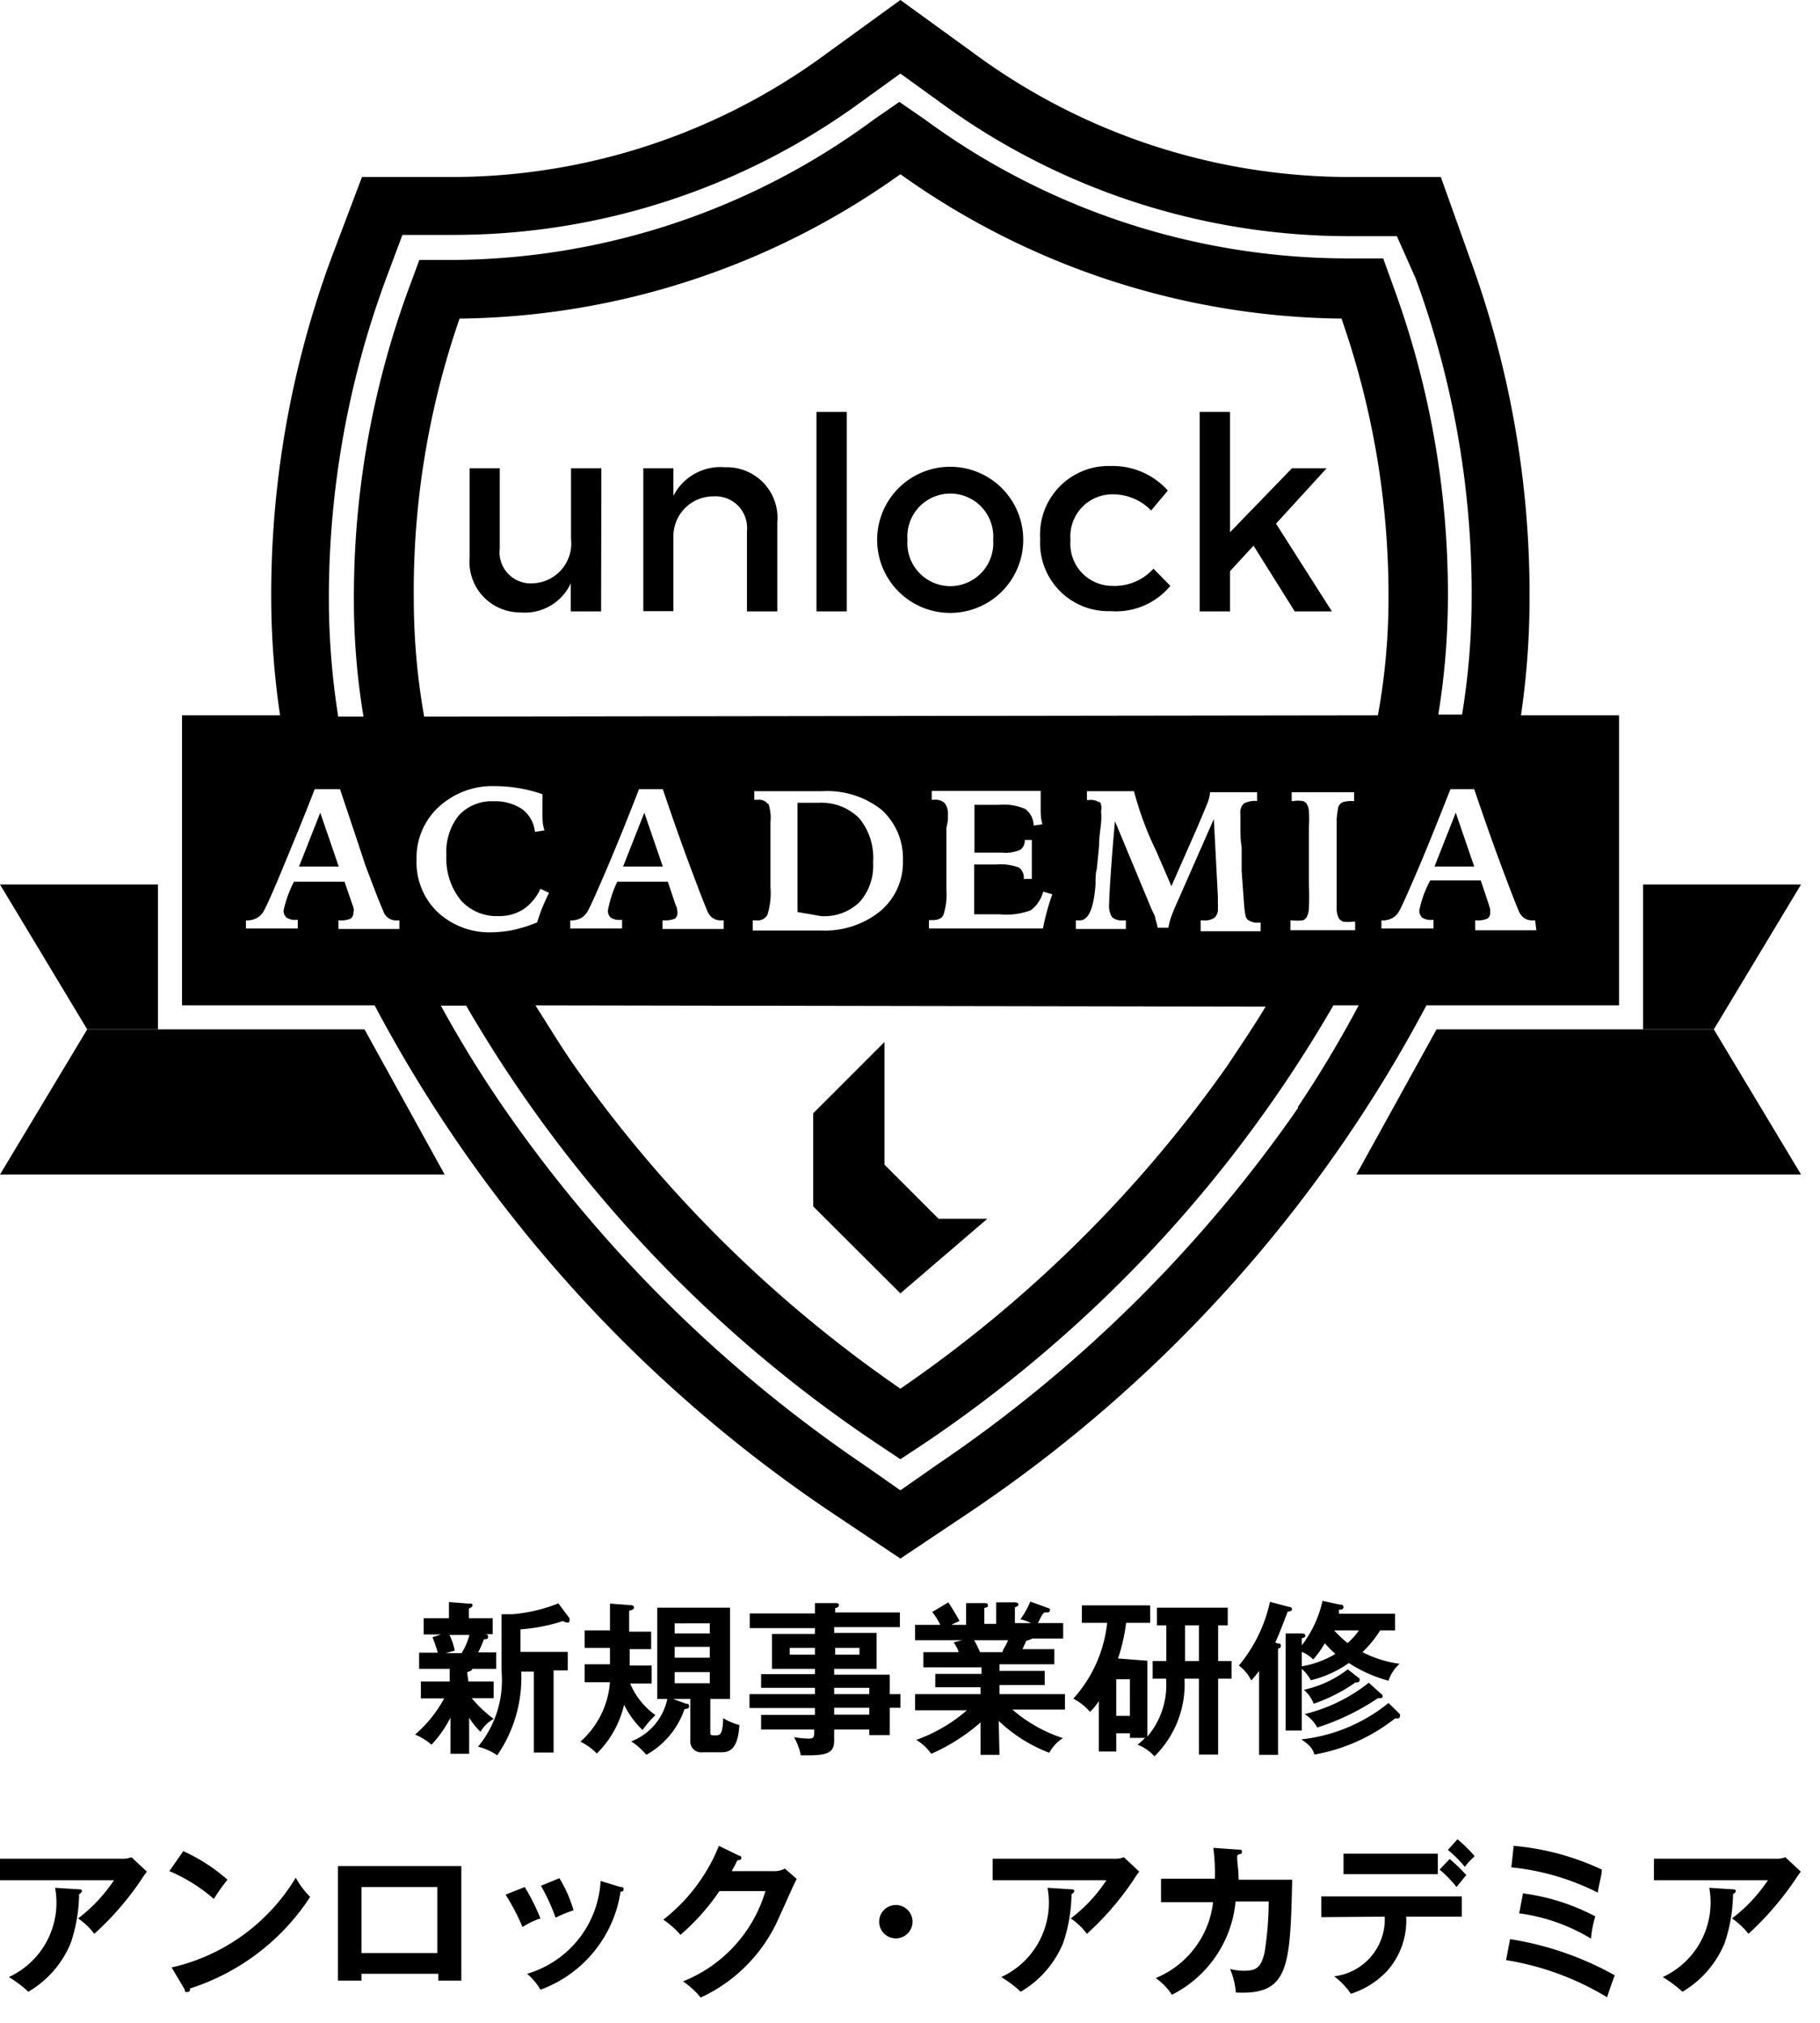
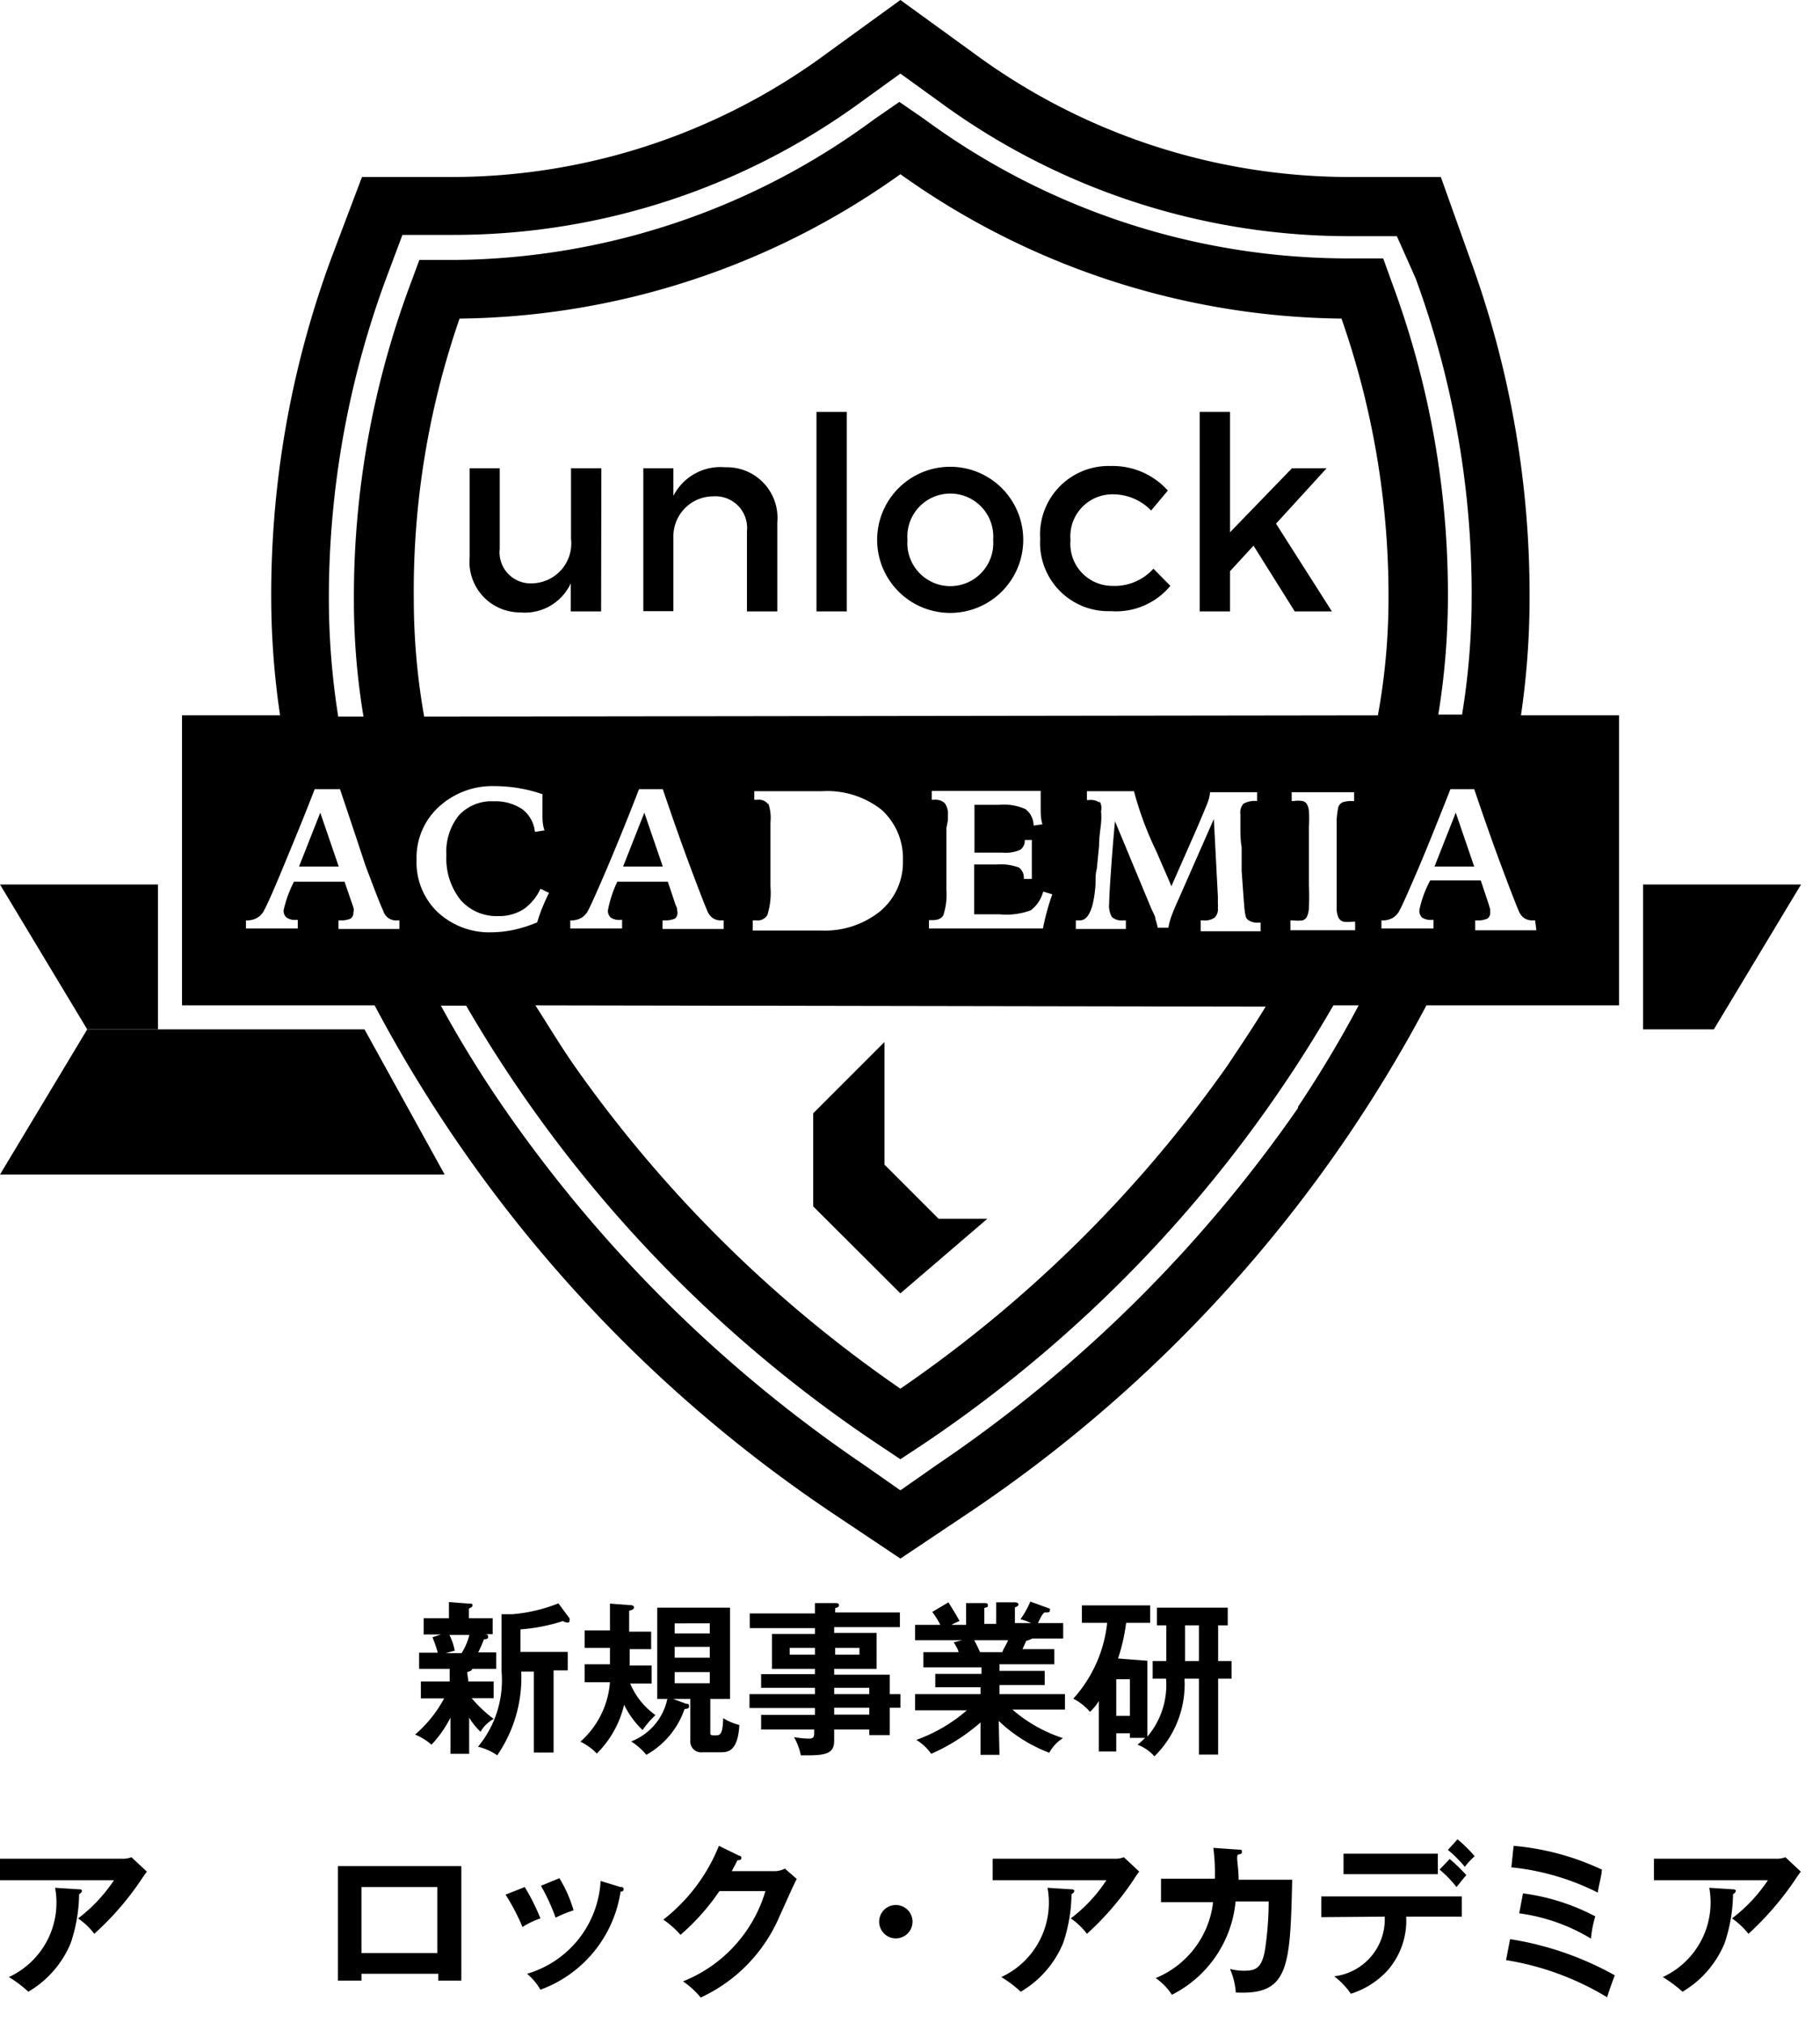
<svg xmlns="http://www.w3.org/2000/svg" viewBox="0 0 72 80">
  <g id="_2" data-name="2">
    <path d="M18.53,66.5h1v.66h-.87a5.11,5.11,0,0,0,.87.82,1.34,1.34,0,0,0-.52.51,2.7,2.7,0,0,1-.45-.56v1.43h-.74V67.93A4.52,4.52,0,0,1,17.07,69a2.27,2.27,0,0,0-.65-.4,5,5,0,0,0,1.15-1.43h-.92V66.5h1.14V66H16.58v-.64h.74c-.11-.37-.17-.5-.21-.61l.34-.11h-.69V64h1v-.64l.79.06c.12,0,.14,0,.14.07s-.06.08-.14.13V64h.94v.63h-.4c.16,0,.22,0,.22.1s-.05.08-.17.11c-.07.2-.17.4-.22.51h.71V66h-.95c0,.08-.14.11-.2.13Zm-.75-1.84a2.38,2.38,0,0,1,.21.62l-.36.1h.63a2.57,2.57,0,0,0,.31-.72Zm2.06-.82.43,0a6.29,6.29,0,0,0,1.82-.43l.44.59a.15.15,0,0,1,0,.08c0,.06,0,.09-.1.09a.4.4,0,0,1-.16-.06,7.15,7.15,0,0,1-1.68.33v.89h1.87v.73H21.9v3.25h-.78V66.11h-.5a5.41,5.41,0,0,1-.95,3.31,2.27,2.27,0,0,0-.76-.34,4.11,4.11,0,0,0,.93-3Z" />
    <path d="M25.76,64.53v.69h-.85c0,.13,0,.19,0,.65h.87v.71h-.85a2.91,2.91,0,0,0,1,1.25,3.89,3.89,0,0,0-.51.59,3.5,3.5,0,0,1-.73-1,4,4,0,0,1-1.08,1.93,2.26,2.26,0,0,0-.65-.47,3.48,3.48,0,0,0,1.17-2.35h-1v-.71h1c0-.11,0-.55,0-.65h-1v-.69h1V63.42l.78.06c.05,0,.17,0,.17.09s-.11.11-.19.13v.83Zm.87,2.66.51.19c.06,0,.12,0,.12.1s-.08.1-.18.11a3.29,3.29,0,0,1-1.51,1.81,2.66,2.66,0,0,0-.6-.53,2.31,2.31,0,0,0,1.43-1.68H26V63.58h2.88v3.61h-.78v1.3c0,.13,0,.14.19.14s.3,0,.32-.68a2.24,2.24,0,0,0,.64.27c-.06,1.08-.49,1.08-.74,1.08H27.8a.43.43,0,0,1-.49-.47V67.19Zm.06-2.59h1.39v-.4H26.69Zm1.39.53H26.69v.43h1.39Zm0,1H26.69v.44h1.39Z" />
    <path d="M35.62,67v.54H35.2v1.08h-.81v-.22H33v.44c0,.45-.24.58-1,.58h-.32a2.32,2.32,0,0,0-.27-.72,3.55,3.55,0,0,0,.57.06c.11,0,.23,0,.23-.19v-.17H30.11v-.58h2.13v-.27H29.65V67h2.59v-.25H30.11v-.54h2.13V66h-1.7V64.62h1.7v-.23H29.66v-.58h2.58V63.4l.85,0s.1,0,.1.08-.08.1-.15.12v.17H35.6v.58H33v.23h1.68V66H33v.23H35.2V67Zm-3.38-1.56v-.27h-1v.27Zm.8-.27v.27H34v-.27ZM34.39,67v-.25H33V67Zm0,.81v-.27H33v.27Z" />
    <path d="M39.54,69.4h-.75V68.12a7.55,7.55,0,0,1-1.95,1.24,2,2,0,0,0-.59-.55,6.3,6.3,0,0,0,2-1.17H36.2V67h2.59v-.27H37V66.2h1.83v-.26H36.53v-.6h1.39c0-.08-.12-.27-.19-.39l.33-.08H36.2v-.61h1a3.2,3.2,0,0,0-.32-.51l.64-.38c.13.21.32.51.44.74a2.14,2.14,0,0,0-.32.15h.58V63.4l.72,0c.07,0,.14,0,.14.08s0,.08-.14.11v.63h.47v-.85l.74,0s.14,0,.14.08-.1.1-.14.12v.62h.64a2.19,2.19,0,0,0-.42-.15,3.62,3.62,0,0,0,.39-.7l.77.28a.08.08,0,0,1,0,.08c0,.08-.09.07-.19.07s-.24.36-.28.42h1v.61H40.85s0,0,0,0-.18.08-.25.09l-.15.33h1.26v.6H39.54v.26h1.79v.56H39.54V67h2.59v.61H40.05a5.77,5.77,0,0,0,2,1.13,1.55,1.55,0,0,0-.54.58,6,6,0,0,1-2-1.26Zm-1-4.53a5.15,5.15,0,0,1,.23.47h.89c0-.08.12-.23.22-.47Z" />
    <path d="M45.39,65.68v3a3.15,3.15,0,0,0,.74-2.29H45.6v-.7h.54V64.28h-.37v-.7h2.8v.7h-.38v1.41h.53v.7h-.53v3h-.76v-3h-.57a4,4,0,0,1-1.19,3.07A1.7,1.7,0,0,0,45,69a2.61,2.61,0,0,0,.3-.27H44.7v-.18h-.54v.72h-.69v-2a1.83,1.83,0,0,1-.35.43,2.2,2.2,0,0,0-.66-.52,5.3,5.3,0,0,0,1.34-3h-1v-.69h2.7v.69h-.95a7.24,7.24,0,0,1-.32,1.41Zm-1.23.73v1.45h.54V66.41Zm3.27-2.13h-.55v1.41h.55Z" />
-     <path d="M50.56,65c.07,0,.11,0,.11.09s-.05.09-.11.11v4.2h-.75V66.08a3.76,3.76,0,0,1-.31.38,1.6,1.6,0,0,0-.49-.59,5.87,5.87,0,0,0,1.23-2.52l.75.2s.12,0,.12.09-.1.08-.17.1c-.32.84-.36.93-.49,1.22Zm.94,3.44h-.64V64.6l.64,0s.14,0,.14.08-.06.09-.14.11v.28a4.5,4.5,0,0,0,.82-1.76l.68.15c.06,0,.15,0,.15.1s-.1.1-.18.1l0,.16h2.22v.66H54.6a4.56,4.56,0,0,1-.7.86,4.5,4.5,0,0,0,1.47.46,1.54,1.54,0,0,0-.44.67,5.54,5.54,0,0,1-1.57-.7,4.36,4.36,0,0,1-1.5.68A1.72,1.72,0,0,0,51.5,66Zm3.88-.65a.14.14,0,0,1,0,.1s0,.07-.09.07h-.1A7.15,7.15,0,0,1,52,69.39c-.07-.22-.16-.36-.52-.6a6.6,6.6,0,0,0,3.45-1.44ZM51.5,65.9a3.85,3.85,0,0,0,1.33-.49,4.94,4.94,0,0,1-.42-.42,4,4,0,0,1-.46.64,1.31,1.31,0,0,0-.45-.3ZM54.65,67a.11.11,0,0,1,.05.09c0,.06-.06.06-.09.07h-.1a9.29,9.29,0,0,1-2.4,1.16,1.41,1.41,0,0,0-.5-.53,6.56,6.56,0,0,0,2.54-1.24Zm-.87-.62a.11.11,0,0,1,0,.09c0,.07-.09.07-.16.07a6.57,6.57,0,0,1-1.65.84,1.34,1.34,0,0,0-.39-.55,4.42,4.42,0,0,0,1.74-.81Zm-1-1.9a4.5,4.5,0,0,0,.53.5,2.68,2.68,0,0,0,.45-.5Z" />
    <path d="M4.83,73.51a.93.93,0,0,0,.37-.06l.61.57c-.07.1-.1.13-.23.33a11.57,11.57,0,0,1-1.85,2.13,2.71,2.71,0,0,0-.64-.61,6.28,6.28,0,0,0,1.42-1.51H0v-.85Zm-1.7,1.21c.05,0,.11,0,.11.06s-.08.12-.11.13a6.33,6.33,0,0,1-.33,1.93,4,4,0,0,1-1.68,1.93,4.44,4.44,0,0,0-.77-.58,3.24,3.24,0,0,0,1.83-3.53Z" />
-     <path d="M7.25,73.21A7,7,0,0,1,9,74.34a6.86,6.86,0,0,0-.54.76A6.58,6.58,0,0,0,6.7,74Zm-.46,4.6a7.73,7.73,0,0,0,4.91-3.55,3.35,3.35,0,0,0,.57.76,8.91,8.91,0,0,1-4.75,3.62c0,.07,0,.14-.11.14s-.08,0-.11-.11Z" />
    <path d="M14.3,78.06v.27h-.93V73.8h4.88v4.53h-.91v-.27Zm3-.82V74.63h-3v2.61Z" />
    <path d="M20.76,74.63a8.44,8.44,0,0,1,.62,1.24,3.17,3.17,0,0,0-.71.34A8.46,8.46,0,0,0,20,74.93Zm3.79,0c.07,0,.12,0,.12.09s-.08.09-.12.09a4.91,4.91,0,0,1-3.17,3.88,2.35,2.35,0,0,0-.53-.63,4.05,4.05,0,0,0,2.91-3.67Zm-2.42-.35a5.16,5.16,0,0,1,.56,1.27,5.34,5.34,0,0,0-.71.29,7.93,7.93,0,0,0-.58-1.26Z" />
    <path d="M30.6,74a.88.88,0,0,0,.45-.1l.47.41c-.11.19-.46,1-.67,1.45A6.23,6.23,0,0,1,27.72,79a3.34,3.34,0,0,0-.7-.64,5.53,5.53,0,0,0,3.26-3.57H28.46a8.79,8.79,0,0,1-1.54,1.73,3.37,3.37,0,0,0-.68-.6A7,7,0,0,0,28.44,73l.8.39s.09,0,.09.09-.12.09-.16.09c-.07.16-.13.25-.22.43Z" />
    <path d="M36.1,76a.66.66,0,1,1-1.32,0,.66.66,0,1,1,1.32,0Z" />
    <path d="M44.09,73.51a.93.93,0,0,0,.37-.06l.61.57a3.2,3.2,0,0,0-.23.33A11.57,11.57,0,0,1,43,76.48a2.71,2.71,0,0,0-.64-.61,6,6,0,0,0,1.41-1.51h-4.5v-.85Zm-1.7,1.21s.11,0,.11.06-.08.12-.11.13a6.33,6.33,0,0,1-.33,1.93,4,4,0,0,1-1.68,1.93,4.44,4.44,0,0,0-.77-.58,3.24,3.24,0,0,0,1.83-3.53Z" />
    <path d="M49,73.15c.09,0,.13,0,.13.07s0,.1-.13.12,0,.41,0,1h2.12c-.08,3.48-.13,4.57-2.23,4.46a2.9,2.9,0,0,0-.23-.93,2.21,2.21,0,0,0,.54.07c.48,0,.69-.1.83-.74a13,13,0,0,0,.16-2H48.88a4.61,4.61,0,0,1-2.52,3.69,2.35,2.35,0,0,0-.64-.66,3.7,3.7,0,0,0,2.27-3H45.93V74.3h2.13A7.73,7.73,0,0,0,48,73.08Z" />
    <path d="M52.27,75.82V75h5.56v.8h-2.2a3,3,0,0,1-.73,2.12,3.32,3.32,0,0,1-1.46.93,2.93,2.93,0,0,0-.66-.69,2.27,2.27,0,0,0,2-2.36Zm4.61-2.51v.81H53.15v-.81Zm.47.21a6.5,6.5,0,0,1,.66.64c-.09.09-.11.13-.39.47a4.35,4.35,0,0,0-.67-.69Zm.31-.78a6.14,6.14,0,0,1,.68.67,2.79,2.79,0,0,0-.39.42,5.3,5.3,0,0,0-.67-.67Z" />
    <path d="M59.74,76.69a12.43,12.43,0,0,1,4.14,1.43c-.07.19-.23.62-.3.87a11.1,11.1,0,0,0-4-1.47ZM59.88,73a10.28,10.28,0,0,1,3.49.94c0,.21-.13.64-.16.91a9.76,9.76,0,0,0-3.42-1Zm.37,1.88a8.44,8.44,0,0,1,2.86.91,4.29,4.29,0,0,0-.17.88,7.32,7.32,0,0,0-2.84-1Z" />
    <path d="M70.26,73.51a.93.93,0,0,0,.37-.06l.61.57c-.07.1-.1.13-.23.33a12.07,12.07,0,0,1-1.84,2.13,3,3,0,0,0-.65-.61,6.28,6.28,0,0,0,1.42-1.51H65.43v-.85Zm-1.7,1.21s.11,0,.11.06-.08.12-.11.13a6.33,6.33,0,0,1-.33,1.93,4,4,0,0,1-1.67,1.93,4.93,4.93,0,0,0-.78-.58,3.25,3.25,0,0,0,1.84-3.53Z" />
    <path d="M23.78,24.18h-1.2V23.07a2,2,0,0,1-2,1.15,2,2,0,0,1-2-2.18V18.52h1.19V21.7a1.23,1.23,0,0,0,1.3,1.37,1.58,1.58,0,0,0,1.52-1.76V18.52h1.2Z" />
    <path d="M30.75,20.66v3.52h-1.2V21a1.25,1.25,0,0,0-1.33-1.37,1.58,1.58,0,0,0-1.58,1.54v3H25.45V18.52h1.19v1.09a2.09,2.09,0,0,1,2.05-1.13A2,2,0,0,1,30.75,20.66Z" />
    <path d="M32.3,24.18V16.29h1.2v7.89Z" />
    <path d="M40.48,21.35a2.89,2.89,0,0,1-5.78,0,2.89,2.89,0,0,1,5.78,0Zm-4.58,0a1.7,1.7,0,1,0,3.39,0,1.7,1.7,0,1,0-3.39,0Z" />
    <path d="M46.2,19.4l-.66.79A2.1,2.1,0,0,0,44,19.55a1.66,1.66,0,0,0-1.65,1.81A1.66,1.66,0,0,0,44,23.17a2.06,2.06,0,0,0,1.63-.68l.67.68a2.79,2.79,0,0,1-2.36,1,2.7,2.7,0,0,1-2.79-2.86,2.71,2.71,0,0,1,2.79-2.88A2.93,2.93,0,0,1,46.2,19.4Z" />
    <path d="M48.66,22.59v1.59h-1.2V16.29h1.2v4.76l2.45-2.53h1.37l-2,2.19,2.21,3.47H51.22l-1.63-2.6Z" />
    <polygon points="65 40.71 67.8 40.71 71.25 34.98 65 34.98 65 40.71" />
-     <polygon points="53.66 46.45 71.25 46.45 67.8 40.71 56.83 40.71 53.66 46.45" />
    <polygon points="17.59 46.45 0 46.45 3.45 40.71 14.42 40.71 17.59 46.45" />
    <polygon points="6.25 40.71 3.45 40.71 0 34.98 6.25 34.98 6.25 40.71" />
-     <path d="M32.47,36.23A2,2,0,0,0,34,35.68a2.15,2.15,0,0,0,.54-1.57A2.47,2.47,0,0,0,34,32.37a2.1,2.1,0,0,0-1.62-.62H32c-.12,0-.28,0-.45,0,0,.63,0,1.22,0,1.78v2.54l.47.08Z" />
    <path d="M24.65,34.27h1.57l-.73-2.13Z" />
    <path d="M60.17,28.29a31.83,31.83,0,0,0,.34-4.6,38.67,38.67,0,0,0-2.36-13.47L57,7,53.26,7A25.07,25.07,0,0,1,38.49,2.08L35.62,0,32.75,2.08A25,25,0,0,1,18,7L14.32,7,13.11,10.2a38.42,38.42,0,0,0-2.38,13.49,31.83,31.83,0,0,0,.35,4.6H7.2V39.76h7.62A55.36,55.36,0,0,0,32.9,59.82l2.72,1.82,2.72-1.82A55.39,55.39,0,0,0,56.43,39.76h7.62V28.29ZM15.8,36.74l-.75,0h-.88l-.78,0V36.4h.07a.91.91,0,0,0,.41-.07.28.28,0,0,0,.11-.25A.83.83,0,0,0,14,36a.8.8,0,0,0-.05-.2l-.32-.93h-2l0,0A4.63,4.63,0,0,0,11.22,36a.34.34,0,0,0,.12.29.59.59,0,0,0,.37.09h.07v.34l-.68,0h-.75l-.62,0V36.4a.8.8,0,0,0,.44-.1.7.7,0,0,0,.29-.32c.11-.2.36-.76.74-1.68s.81-1.95,1.25-3.09h1q.55,1.63,1,3c.34.9.57,1.51.71,1.81a.53.53,0,0,0,.56.38h.08Zm-1.8-13a28.09,28.09,0,0,0,.38,4.6h-1a29.92,29.92,0,0,1-.37-4.6A36.41,36.41,0,0,1,15.28,11l.64-1.71,2,0h0A27.34,27.34,0,0,0,34.11,4l1.51-1.09L37.13,4A27.38,27.38,0,0,0,53.26,9.34h0l2,0L56,11a36.25,36.25,0,0,1,2.22,12.66,28.74,28.74,0,0,1-.38,4.6h-.94a29.23,29.23,0,0,0,.38-4.6,35.32,35.32,0,0,0-2.17-12.36l-.39-1.08-1.42,0A28.29,28.29,0,0,1,36.58,4.72l-1-.69-1,.69A28.29,28.29,0,0,1,18,10.28l-1.41,0-.4,1.08A35.32,35.32,0,0,0,14,23.69ZM16.48,34a2.72,2.72,0,0,1,.88-2.09,3.13,3.13,0,0,1,2.21-.82,6,6,0,0,1,.95.08,5.64,5.64,0,0,1,.94.24.57.57,0,0,1,0,.12v.12c0,.18,0,.36,0,.55s0,.41.08.64l-.38.06a1.27,1.27,0,0,0-.49-.89,1.89,1.89,0,0,0-1.13-.32,1.76,1.76,0,0,0-1.39.56,2.29,2.29,0,0,0-.49,1.57,2.63,2.63,0,0,0,.55,1.76,1.89,1.89,0,0,0,1.5.65,1.8,1.8,0,0,0,1-.27,2,2,0,0,0,.67-.81l.34.16q-.15.3-.27.6c-.08.19-.14.38-.2.57a5.62,5.62,0,0,1-.91.29,4.37,4.37,0,0,1-.86.1,3,3,0,0,1-2.17-.8A2.72,2.72,0,0,1,16.48,34ZM26.79,36s0-.11-.06-.2l-.31-.93h-2v0A4.63,4.63,0,0,0,24.05,36a.37.37,0,0,0,.11.29.62.62,0,0,0,.38.09h.07v.34l-.68,0h-.75l-.62,0V36.4a.82.82,0,0,0,.44-.1.75.75,0,0,0,.28-.32q.16-.3.75-1.68c.39-.92.81-1.95,1.25-3.09h.94c.37,1.09.72,2.09,1.06,3s.57,1.51.7,1.81a.62.62,0,0,0,.22.29.57.57,0,0,0,.34.09h.09v.34l-.75,0H27l-.79,0V36.4h.07a1,1,0,0,0,.42-.07.28.28,0,0,0,.1-.25A.66.66,0,0,0,26.79,36Zm23.28,3.81c-.47.78-1,1.56-1.51,2.33A51.24,51.24,0,0,1,35.62,54.92,51.4,51.4,0,0,1,22.68,42.09c-.53-.77-1-1.55-1.5-2.33Zm-19.68-8a.44.44,0,0,0-.41-.18h-.14v-.34l.58,0h.44l.92,0,.76,0a3.46,3.46,0,0,1,2.34.74,2.58,2.58,0,0,1,.84,2,2.52,2.52,0,0,1-.89,2,3.49,3.49,0,0,1-2.36.77l-.71,0-1.06,0-.75,0h-.17V36.4h.15a.44.44,0,0,0,.43-.22,2.93,2.93,0,0,0,.12-1.1v-1.6s0-.11,0-.19c0-.38,0-.64,0-.78A1.73,1.73,0,0,0,30.39,31.76Zm7.11.63v-.21a.69.69,0,0,0-.13-.47.54.54,0,0,0-.42-.13h-.09v-.35l1.21,0,1,0,1.19,0,.91,0q0,.35,0,.66c0,.22,0,.44.07.66l-.35.05a.83.83,0,0,0-.32-.65,2.1,2.1,0,0,0-1.06-.17h-.38l-.58,0c0,.34,0,.67,0,1s0,.61,0,.89h1.11a1.48,1.48,0,0,0,.7-.11.44.44,0,0,0,.18-.39l.28,0c0,.13,0,.29,0,.49s0,.32,0,.39v.27c0,.11,0,.24,0,.39l-.32,0v0a.49.49,0,0,0-.19-.45,2.08,2.08,0,0,0-.9-.12h-.87V35.3c0,.24,0,.53,0,.86l.44,0h.57A2.76,2.76,0,0,0,40.78,36a1.37,1.37,0,0,0,.49-.74l.36.11c-.09.24-.16.48-.22.7s-.11.44-.15.65l-1.45,0h-1c-.32,0-.83,0-1.52,0h-.54v-.33h.13c.22,0,.37-.06.44-.2a2.61,2.61,0,0,0,.12-1V33.4c0-.32,0-.54,0-.65Zm6-.7a.61.61,0,0,0-.42-.1H43v-.35l.47,0h.43l.64,0h.32v0a13.2,13.2,0,0,0,.9,2.41c.24.57.44,1,.58,1.35l1-2.27c.21-.49.35-.83.42-1a1.57,1.57,0,0,0,.11-.45v0H48l.85,0,.59,0h.29v.35a.92.92,0,0,0-.53.1.51.51,0,0,0-.13.42c0,.1,0,.27,0,.51s0,.51.05.79l0,.94c.05.68.08,1.14.1,1.36a3,3,0,0,0,.06.44.26.26,0,0,0,.16.18.62.62,0,0,0,.33.07h.1v.34l-.63,0h-1l-.74,0V36.4h.12a.65.65,0,0,0,.43-.11.46.46,0,0,0,.13-.38,1.21,1.21,0,0,0,0-.19c0-.07,0-.15,0-.26l-.16-3.07-1.39,3.16c-.14.3-.23.53-.29.69s-.09.31-.12.45h-.42a2.9,2.9,0,0,0-.09-.34c0-.12-.11-.28-.19-.48l-1.41-3.39c-.08.83-.13,1.53-.17,2.1s-.06,1-.06,1.15a.87.87,0,0,0,.11.54.59.59,0,0,0,.44.13h.11v.34l-.62,0h-.67l-.69,0V36.4h.16c.34,0,.55-.47.62-1.42,0-.25,0-.46.05-.61l.09-.92c0-.37.06-.67.08-.92s0-.39,0-.46A.51.51,0,0,0,43.5,31.69Zm7.85,12.08a54.55,54.55,0,0,1-14.3,14.12l-1.43,1-1.43-1A54.52,54.52,0,0,1,19.9,43.77a46,46,0,0,1-2.46-4h1A52.61,52.61,0,0,0,34.72,57.11l.9.6.91-.6A52.58,52.58,0,0,0,52.75,39.76h1A45.83,45.83,0,0,1,51.35,43.77Zm.43-11.72a.6.6,0,0,0-.07-.28.26.26,0,0,0-.18-.14,1.11,1.11,0,0,0-.36,0H51.1v-.35l.69,0H52.9l.67,0v.35h-.08a1.07,1.07,0,0,0-.38.05.34.34,0,0,0-.17.2,3.73,3.73,0,0,0-.06.47c0,.23,0,.65,0,1.26v1.59c0,.36,0,.61,0,.75a.91.91,0,0,0,.08.31.37.37,0,0,0,.18.14,1.69,1.69,0,0,0,.38,0h.09v.34l-.74,0H51.8l-.75,0V36.4h.09a1.72,1.72,0,0,0,.39,0,.3.3,0,0,0,.17-.14.91.91,0,0,0,.08-.36,8.63,8.63,0,0,0,0-.89V32.72A5,5,0,0,0,51.78,32.05Zm-35-3.76a26.66,26.66,0,0,1-.41-4.6A32.93,32.93,0,0,1,18.18,12.6,30.54,30.54,0,0,0,35.62,6.89,30.58,30.58,0,0,0,53.07,12.6a33.18,33.18,0,0,1,1.86,11.09,25.72,25.72,0,0,1-.42,4.6Zm44,8.45-.76,0h-.88l-.78,0V36.4h.07a.91.91,0,0,0,.41-.07.26.26,0,0,0,.11-.25.66.66,0,0,0,0-.13l-.06-.2-.31-.93h-2v0A4.21,4.21,0,0,0,56.15,36a.37.37,0,0,0,.11.29.62.62,0,0,0,.38.09h.07v.34l-.69,0h-.74l-.63,0V36.4a.83.83,0,0,0,.45-.1.75.75,0,0,0,.28-.32q.16-.3.75-1.68c.39-.92.8-1.95,1.25-3.09h.94c.37,1.09.72,2.09,1.06,3s.57,1.51.7,1.81a.62.62,0,0,0,.22.29.57.57,0,0,0,.34.09h.09Z" />
    <path d="M11.83,34.27H13.4l-.73-2.13Z" />
    <path d="M56.75,34.27h1.57l-.73-2.13Z" />
    <polygon points="39.06 48.2 37.13 48.2 34.99 46.06 34.99 41.21 32.17 44.03 32.17 47.71 35.62 51.15 39.06 48.2" />
  </g>
</svg>